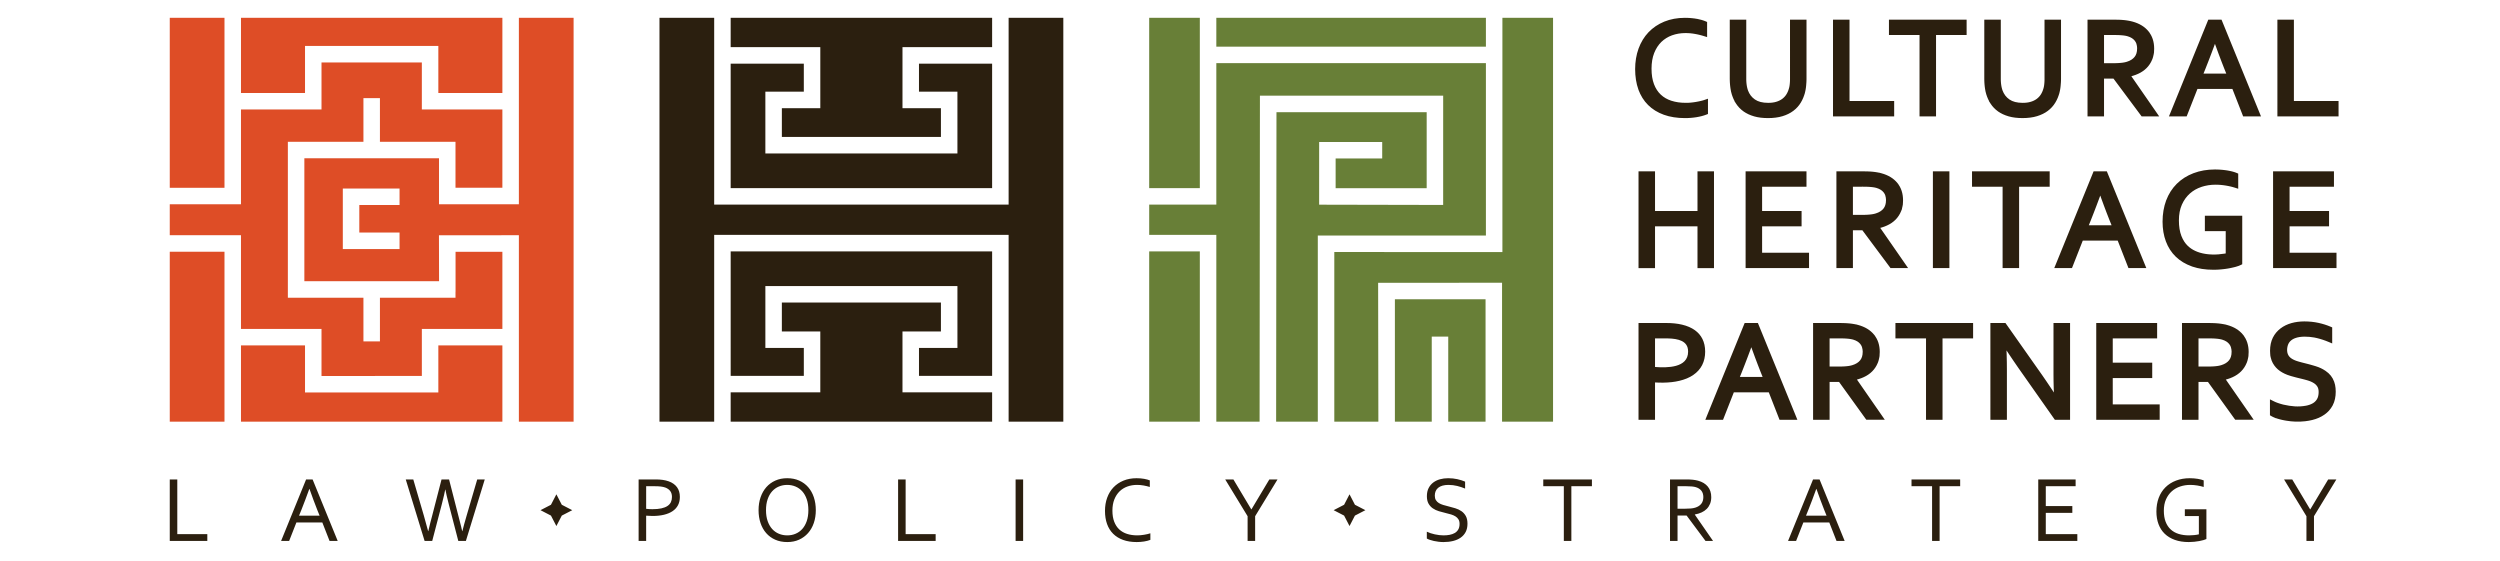
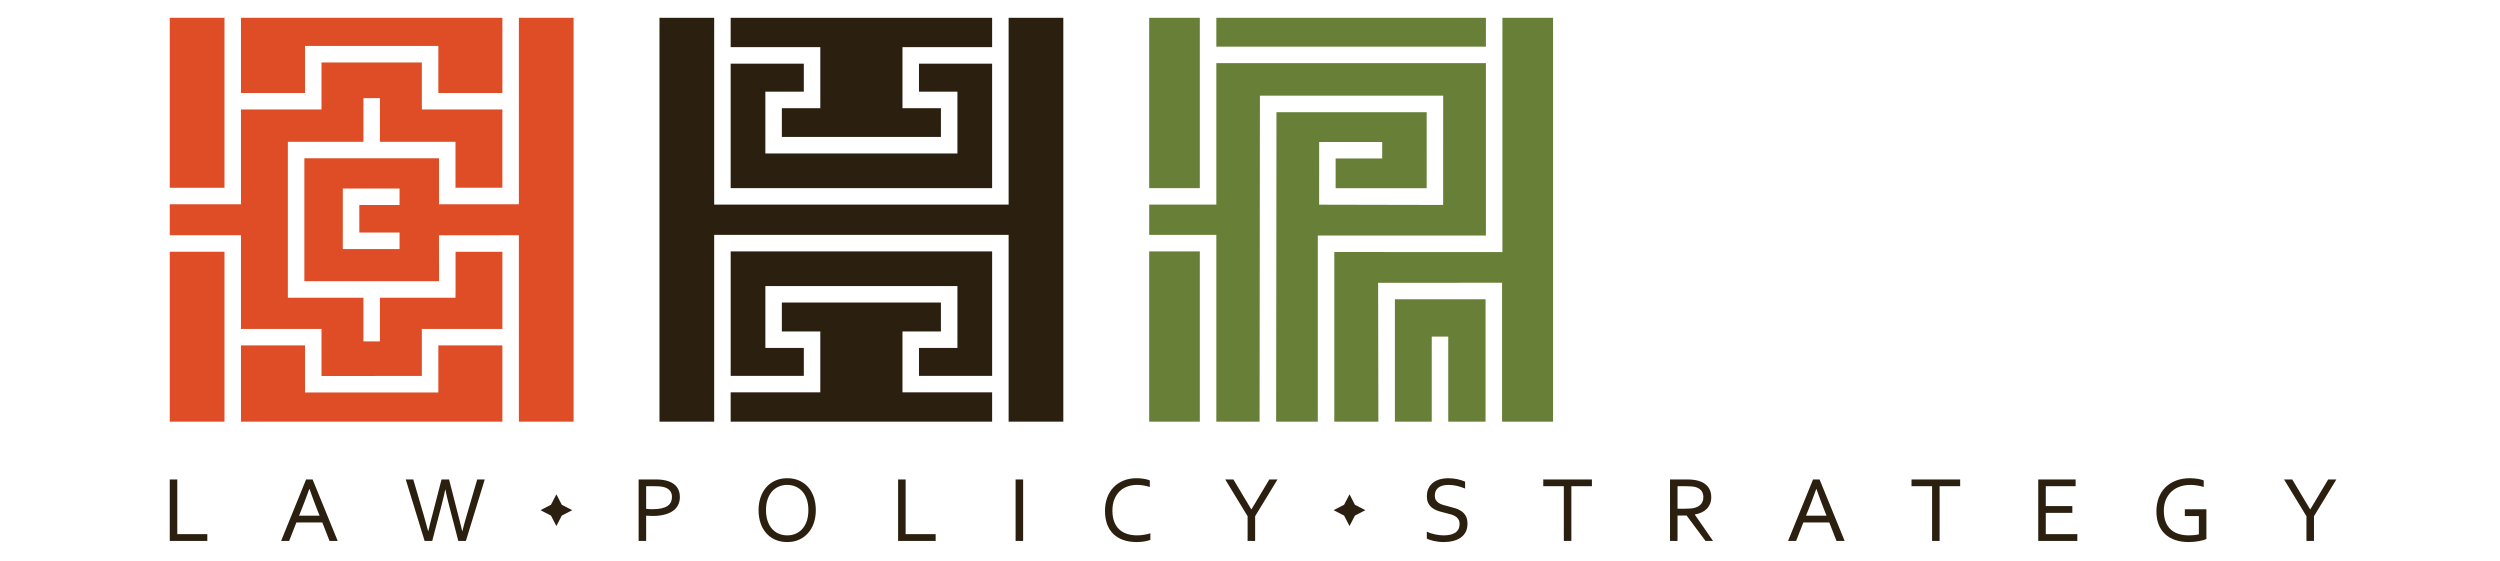
<svg xmlns="http://www.w3.org/2000/svg" version="1.1" id="Layer_1" x="0px" y="0px" width="535px" height="120px" viewBox="0 0 535 120" enable-background="new 0 0 535 120" xml:space="preserve">
  <g>
-     <path fill-rule="evenodd" clip-rule="evenodd" fill="#DE4D26" d="M36.329,90.237H48.04v-36.37H36.329V90.237L36.329,90.237z    M122.75,90.237h-11.711V60.113v-9.776c-5.689,0-11.37,0.014-17.069,0.014h-0.034c0,3.279,0.023,6.536,0.023,9.832H65.132V33.869   h28.815v9.842h0.023c5.692,0,11.379,0.003,17.069,0.003V25.124V3.815h11.711C122.75,32.622,122.75,61.429,122.75,90.237   L122.75,90.237z M107.51,53.881v16.504H90.496h-0.221v0.221v2.062v1.026v6.763H68.803v-6.763v-1.026v-2.062v-0.221h-0.221H51.569   V53.646v-0.434v-2.654v-0.221h-0.221h-15.02v-6.623h15.02h0.221v-0.221v-2.654v-0.434V23.432h17.013h0.221v-0.221v-2.062v-1.026   v-6.763h21.472v6.763v1.026v2.062v0.221h0.221h17.013v16.749H97.477v-9.621v-0.22h-0.22h-1.071h-2.017H81.305v-9.345h-3.531v9.345   H64.911h-3.089h-0.221v0.22v3.089v26.754v3.075v0.014v0.221h0.221h15.952v9.345h3.531v-9.345h16.172v-1.288h0.012v-8.543H107.51   L107.51,53.881z M85.505,53.298v-3.54h-8.613v-5.886h8.468h0.144v-3.531h-0.144h-8.689h-3.088h-0.221v0.221v3.088v6.328v0.01v1.993   v1.085v0.01v0.22h0.221H85.505L85.505,53.298z M51.569,90.237h55.94V73.914H93.805v6.763v3.089v0.22h-0.22h-3.088H68.583h-3.089   h-0.22v-0.22v-3.089v-6.763H51.569V90.237L51.569,90.237z M107.51,3.815h-55.94v16.087h13.704v-6.763V10.05V9.829h0.22h3.089   h21.914h3.088h0.22v0.221v3.089v6.763h13.705V3.815L107.51,3.815z M48.04,3.815H36.329v36.369H48.04V3.815z" />
+     <path fill-rule="evenodd" clip-rule="evenodd" fill="#DE4D26" d="M36.329,90.237H48.04v-36.37H36.329V90.237L36.329,90.237z    M122.75,90.237h-11.711V60.113v-9.776c-5.689,0-11.37,0.014-17.069,0.014h-0.034c0,3.279,0.023,6.536,0.023,9.832H65.132V33.869   h28.815v9.842h0.023c5.692,0,11.379,0.003,17.069,0.003V25.124V3.815h11.711C122.75,32.622,122.75,61.429,122.75,90.237   L122.75,90.237z M107.51,53.881v16.504H90.496h-0.221v0.221v2.062v1.026v6.763H68.803v-6.763v-1.026v-2.062v-0.221h-0.221H51.569   V53.646v-0.434v-2.654v-0.221h-0.221h-15.02v-6.623h15.02h0.221v-0.221v-2.654v-0.434V23.432h17.013h0.221v-0.221v-2.062v-1.026   v-6.763h21.472v6.763v1.026v2.062v0.221h0.221h17.013v16.749H97.477v-9.621v-0.22h-0.22h-2.017H81.305v-9.345h-3.531v9.345   H64.911h-3.089h-0.221v0.22v3.089v26.754v3.075v0.014v0.221h0.221h15.952v9.345h3.531v-9.345h16.172v-1.288h0.012v-8.543H107.51   L107.51,53.881z M85.505,53.298v-3.54h-8.613v-5.886h8.468h0.144v-3.531h-0.144h-8.689h-3.088h-0.221v0.221v3.088v6.328v0.01v1.993   v1.085v0.01v0.22h0.221H85.505L85.505,53.298z M51.569,90.237h55.94V73.914H93.805v6.763v3.089v0.22h-0.22h-3.088H68.583h-3.089   h-0.22v-0.22v-3.089v-6.763H51.569V90.237L51.569,90.237z M107.51,3.815h-55.94v16.087h13.704v-6.763V10.05V9.829h0.22h3.089   h21.914h3.088h0.22v0.221v3.089v6.763h13.705V3.815L107.51,3.815z M48.04,3.815H36.329v36.369H48.04V3.815z" />
    <path fill-rule="evenodd" clip-rule="evenodd" fill="#687F37" d="M245.926,3.815h10.837v36.44h-10.837V3.815L245.926,3.815z    M260.293,3.815h57.691v6.166h-57.691V3.815L260.293,3.815z M321.514,3.815v50.133l-35.974-0.018v36.31h9.43l-0.051-29.724   l23.211-0.004h3.088h0.221v0.221v3.088v26.418h10.912V3.815H321.514L321.514,3.815z M317.909,90.239h-7.985V72.035h-3.53v18.203   h-7.886V64.042h19.401V90.239L317.909,90.239z M282.01,90.239c0-13.28,0-26.56,0-39.839h35.975V13.696v-0.184h-57.691v0.867v29.406   h-14.366v6.481h14.366v39.972h9.259c0-23.224,0.072-46.232,0.072-69.541v-0.221h0.22h0.01h35.677h3.088h0.221v0.221l-0.004,23.163   l-26.541-0.058l0.006-13.414h13.491v3.53h-9.966v6.353h19.483V24.006h-32.146l-0.072,66.232H282.01L282.01,90.239z M256.763,53.796   v36.443h-10.837V53.796H256.763z" />
    <g>
-       <path fill-rule="evenodd" clip-rule="evenodd" fill="#2B1F0F" d="M353.608,89.831h-2.592h-0.373v-0.373V69.497v-0.373h0.373h5.619    c2.326,0,4.546,0.427,6.101,1.56c1.332,0.971,2.169,2.441,2.169,4.572c0,1.053-0.209,2.015-0.644,2.867l0.001,0    c-0.421,0.826-1.055,1.542-1.913,2.126l-0.096,0.066h-0.002c-0.174,0.114-0.357,0.223-0.545,0.324h-0.001    c-0.221,0.119-0.455,0.23-0.699,0.333l-0.003,0.001v0l-0.054,0.022l-0.017,0.008h-0.001c-0.983,0.402-2.063,0.644-3.162,0.77    c-1.207,0.139-2.439,0.141-3.594,0.069v7.617v0.373h-0.373H353.608L353.608,89.831z M490.463,76.773    c0.105,0.063,0.202,0.118,0.288,0.164l0-0.001c0.099,0.051,0.198,0.099,0.293,0.14c0.099,0.043,0.207,0.086,0.321,0.128    c0.104,0.038,0.216,0.075,0.332,0.109l0.115,0.034l0.273,0.079l0.392,0.108l0.415,0.109v-0.001l0.407,0.103l0.232,0.059    l0.331,0.083l0.006,0.001l0.568,0.152l0.004,0.001L495,78.201l0.006,0.002l0.556,0.165l0.001,0.002    c0.197,0.06,0.389,0.126,0.573,0.197v0c0.195,0.075,0.377,0.153,0.543,0.232c0.178,0.084,0.349,0.174,0.512,0.268    c0.16,0.092,0.324,0.195,0.484,0.305v-0.001c0.909,0.623,1.48,1.347,1.839,2.324v0.002c0.075,0.206,0.138,0.424,0.187,0.653h0.001    c0.048,0.22,0.084,0.458,0.108,0.711c0.024,0.254,0.037,0.511,0.037,0.769c0,0.544-0.053,1.058-0.157,1.536    c-0.053,0.243-0.12,0.477-0.199,0.702v0.001c-0.081,0.225-0.176,0.443-0.283,0.65l-0.105,0.201h-0.008    c-0.076,0.132-0.156,0.26-0.241,0.384c-0.129,0.189-0.267,0.367-0.412,0.53l-0.112,0.127h-0.006    c-0.117,0.124-0.237,0.242-0.36,0.352c-0.162,0.145-0.342,0.286-0.536,0.421c-0.186,0.13-0.381,0.252-0.583,0.364    c-0.203,0.113-0.413,0.218-0.625,0.311c-0.213,0.093-0.438,0.18-0.674,0.259c-0.234,0.079-0.473,0.148-0.715,0.207    c-0.487,0.12-0.997,0.212-1.529,0.271c-1.42,0.161-2.703,0.103-4.081-0.125c-0.142-0.023-0.271-0.047-0.389-0.07l-0.004-0.001    l-0.372-0.076h-0.005c-0.123-0.026-0.247-0.056-0.369-0.085h-0.001c-0.112-0.028-0.23-0.06-0.353-0.094    c-0.116-0.032-0.227-0.066-0.333-0.099c-0.115-0.036-0.22-0.071-0.318-0.104l-0.037-0.013v0.025l-0.523-0.23    c-0.081-0.036-0.166-0.076-0.249-0.119h-0.001c-0.081-0.041-0.156-0.084-0.222-0.123l0,0l-0.093-0.056l-0.182-0.108v-0.211v-0.11    v-2.173v-0.313v-0.6l0.537,0.267l0.281,0.14l0.002,0.002c0.073,0.036,0.157,0.077,0.251,0.118c0.089,0.04,0.178,0.078,0.264,0.112    v0.001c0.085,0.034,0.179,0.069,0.279,0.106l0-0.001c0.113,0.04,0.218,0.076,0.312,0.107l0.017,0.006l0.306,0.097v0l0.319,0.091    l0.124,0.034l0.206,0.053c1.643,0.369,3.15,0.536,4.831,0.223c0-0.007,0.369-0.084,0.406-0.094l0.001-0.001    c0.134-0.036,0.263-0.077,0.384-0.12l0.025-0.009c0.113-0.041,0.219-0.085,0.318-0.131c0.112-0.051,0.218-0.107,0.316-0.164    l0.032-0.018l0.004-0.002l0.003-0.002c0.077-0.047,0.155-0.101,0.231-0.161h0.002c0.087-0.067,0.167-0.138,0.242-0.213    c0.073-0.074,0.144-0.155,0.211-0.242c0.059-0.077,0.114-0.157,0.163-0.239l0.021-0.037c0.054-0.093,0.102-0.195,0.143-0.3h0    c0.04-0.105,0.075-0.22,0.102-0.34v-0.002c0.029-0.125,0.051-0.259,0.065-0.398V84.34c0.014-0.137,0.021-0.288,0.021-0.454    c0-0.129-0.006-0.248-0.018-0.354c-0.012-0.11-0.031-0.215-0.055-0.312c-0.023-0.091-0.051-0.179-0.084-0.258    c-0.033-0.08-0.072-0.156-0.115-0.224l-0.001-0.002h0l-0.007-0.012l-0.014-0.021v-0.001c-0.042-0.065-0.086-0.127-0.133-0.185    c-0.057-0.071-0.116-0.138-0.177-0.197l-0.003-0.001l0,0l0.001-0.001c-0.062-0.061-0.132-0.122-0.207-0.181l0.001,0    c-0.069-0.054-0.148-0.108-0.234-0.162c-0.092-0.057-0.185-0.111-0.277-0.159c-0.095-0.05-0.194-0.098-0.295-0.142l-0.043-0.019    l-0.005-0.002l-0.006-0.003l-0.007-0.003c-0.082-0.035-0.171-0.07-0.263-0.103c-0.116-0.043-0.233-0.082-0.347-0.118v0    l-0.388-0.112l-0.392-0.107l-0.411-0.105l-0.419-0.101h-0.001l-0.568-0.138h-0.003l-0.57-0.148    c-0.194-0.052-0.383-0.104-0.562-0.155l-0.076-0.022v0.005l-0.479-0.145c-0.194-0.058-0.384-0.123-0.566-0.193v0    c-0.183-0.069-0.364-0.147-0.543-0.231h-0.002c-0.17-0.08-0.339-0.169-0.506-0.263c-0.17-0.096-0.331-0.198-0.484-0.302    c-0.158-0.107-0.311-0.226-0.458-0.354c-0.149-0.129-0.288-0.264-0.414-0.403c-0.127-0.14-0.25-0.291-0.364-0.451h0.001    c-0.112-0.156-0.218-0.322-0.313-0.492l0,0c-0.1-0.179-0.189-0.37-0.263-0.573l0.001,0c-0.074-0.199-0.136-0.411-0.185-0.635    l-0.1-0.453h0.02c-0.011-0.077-0.02-0.155-0.028-0.234c-0.024-0.244-0.037-0.491-0.037-0.739c0-0.259,0.013-0.519,0.038-0.778    c0.025-0.255,0.063-0.501,0.112-0.732h0c0.05-0.236,0.113-0.465,0.189-0.683c0.594-1.706,1.949-2.913,3.616-3.537h0.002    c0.207-0.077,0.418-0.147,0.631-0.206c0.208-0.057,0.427-0.11,0.655-0.156v-0.001c0.211-0.042,0.438-0.079,0.679-0.11    c0.235-0.03,0.469-0.053,0.697-0.067c0.242-0.015,0.48-0.023,0.712-0.023c0.255,0,0.52,0.008,0.796,0.021    c0.261,0.012,0.52,0.033,0.773,0.059c0.249,0.025,0.499,0.059,0.744,0.097c0.242,0.039,0.486,0.085,0.727,0.139    c0.254,0.056,0.484,0.112,0.686,0.166c0.23,0.062,0.451,0.126,0.661,0.192c0.203,0.064,0.411,0.136,0.621,0.213h0.001    c0.194,0.072,0.398,0.153,0.613,0.244l0.119,0.051l0.227,0.097v0.245v0.127v2.213v0.292v0.56l-0.517-0.218l-0.268-0.113    l-0.001,0.001c-0.217-0.091-0.419-0.172-0.599-0.24h-0.002c-0.21-0.079-0.41-0.15-0.596-0.212    c-0.196-0.065-0.403-0.129-0.616-0.191c-0.193-0.056-0.4-0.112-0.616-0.165c-0.211-0.052-0.42-0.098-0.624-0.135    c-1.254-0.222-2.939-0.316-4.134,0.152h-0.001c-0.105,0.041-0.209,0.087-0.307,0.137c-0.096,0.049-0.187,0.1-0.269,0.154    c-0.049,0.032-0.096,0.065-0.14,0.098v0.001l-0.095,0.078c-0.078,0.064-0.148,0.127-0.208,0.189l0,0    c-0.052,0.054-0.1,0.11-0.145,0.167l-0.025,0.034c-0.052,0.07-0.101,0.145-0.144,0.222l-0.001,0.001    c-0.044,0.077-0.084,0.159-0.117,0.24h0c-0.035,0.085-0.067,0.177-0.095,0.274v0.002c-0.028,0.094-0.051,0.19-0.069,0.286h-0.001    c-0.102,0.555-0.083,1.066,0.088,1.503C489.742,76.157,490.027,76.501,490.463,76.773L490.463,76.773z M488.673,86.59l0.005,0.001    L488.673,86.59L488.673,86.59z M488.672,86.59L488.672,86.59L488.672,86.59L488.672,86.59z M470.478,81.738v7.527v0.194v0.373    h-0.373h-0.194h-2.398h-0.194h-0.373v-0.373v-0.194V69.691v-0.194v-0.373h0.373h0.194h5.081c0.156,0,0.369,0.003,0.623,0.007    h0.002c0.209,0.004,0.406,0.011,0.59,0.018h0.001c0.202,0.008,0.383,0.019,0.539,0.03c0.166,0.012,0.331,0.027,0.493,0.044    c0.159,0.017,0.314,0.037,0.457,0.058c0.138,0.02,0.287,0.044,0.447,0.073h0.001c0.12,0.022,0.239,0.046,0.356,0.071v-0.014    l0.469,0.126c0.363,0.098,0.709,0.216,1.035,0.351c0.33,0.137,0.638,0.293,0.92,0.463v0.001c0.289,0.175,0.557,0.369,0.801,0.581    c0.247,0.214,0.472,0.446,0.672,0.694l0.209,0.261l-0.007,0.007c0.121,0.17,0.229,0.345,0.328,0.527l0,0    c0.154,0.283,0.28,0.579,0.38,0.886c0.1,0.308,0.175,0.633,0.225,0.969c0.05,0.337,0.075,0.686,0.075,1.046    c0,0.269-0.014,0.531-0.042,0.786h0.015l-0.07,0.392l-0.003,0.019l-0.003,0.013l-0.002,0.013l0,0.002    c-0.037,0.204-0.08,0.395-0.13,0.57h-0.002c-0.03,0.104-0.063,0.207-0.098,0.307l0.005,0.005l-0.093,0.228    c-0.071,0.175-0.149,0.344-0.233,0.503l-0.001,0.001c-0.082,0.157-0.175,0.315-0.278,0.472l0.001,0    c-0.096,0.148-0.204,0.295-0.32,0.437c-0.112,0.139-0.234,0.273-0.361,0.401v0.002c-0.125,0.125-0.26,0.246-0.399,0.362    c-0.137,0.113-0.285,0.224-0.44,0.329c-0.152,0.104-0.311,0.202-0.474,0.293h-0.001c-0.169,0.094-0.337,0.18-0.503,0.255v0    c-0.169,0.078-0.346,0.152-0.527,0.22c-0.188,0.071-0.375,0.135-0.553,0.189l0-0.002c-0.131,0.04-0.254,0.075-0.369,0.105    l5.349,7.714l0.211,0.304l0.405,0.584h-0.711h-0.37h-2.585h-0.097h-0.187l-0.112-0.15l-0.059-0.078v-0.002l-5.666-7.863H470.478    L470.478,81.738z M470.478,72.416v6.03h1.791c0.387,0,0.72-0.006,0.994-0.017c0.134-0.005,0.276-0.013,0.422-0.022l0.31-0.023    l0.003-0.002l0.096-0.009c0.132-0.011,0.248-0.024,0.345-0.037c0.111-0.015,0.219-0.032,0.323-0.052l0.013-0.003l0.002,0    l0.024-0.004h0.001c0.091-0.018,0.181-0.037,0.268-0.059h0.001c0.088-0.021,0.19-0.05,0.297-0.082v0.001    c0.183-0.057,0.356-0.121,0.516-0.193l0,0c0.162-0.073,0.312-0.153,0.447-0.238l0-0.001c0.137-0.087,0.262-0.18,0.373-0.277    l-0.001,0c0.115-0.101,0.219-0.209,0.309-0.32c0.089-0.109,0.167-0.229,0.233-0.354c0.067-0.128,0.124-0.267,0.171-0.416    c0.047-0.154,0.084-0.318,0.107-0.49v-0.001c0.023-0.172,0.036-0.36,0.036-0.561v-0.094v-0.009    c-0.005-0.14-0.019-0.277-0.039-0.41c-0.023-0.157-0.058-0.309-0.103-0.452l-0.032-0.101c-0.036-0.097-0.077-0.19-0.124-0.278    c-0.062-0.116-0.135-0.226-0.218-0.327c-0.085-0.102-0.18-0.2-0.282-0.29c-0.088-0.077-0.183-0.15-0.284-0.217l-0.05-0.032    c-0.121-0.076-0.254-0.148-0.395-0.211c-0.137-0.061-0.291-0.118-0.458-0.169l-0.081-0.024l-0.006-0.002l-0.003-0.001    l-0.166-0.043v0.001c-0.097-0.023-0.19-0.043-0.269-0.057c-0.089-0.016-0.19-0.032-0.3-0.047    c-0.096-0.013-0.192-0.025-0.286-0.034v0h-0.003h-0.009l-0.028-0.003c-0.11-0.011-0.234-0.022-0.369-0.031h-0.002    c-0.146-0.01-0.288-0.018-0.421-0.023h-0.001c-0.154-0.006-0.316-0.011-0.479-0.013l-0.529-0.003H470.478L470.478,72.416z     M354.176,45.147h9.087v-7.915v-0.195v-0.373h0.373h0.194h2.398h0.194h0.373v0.373v0.195v19.574v0.194v0.373h-0.373h-0.194h-2.398    h-0.194h-0.373v-0.373v-0.194v-8.366h-9.087v8.366v0.194v0.373h-0.373h-0.194h-2.398h-0.194h-0.373v-0.373v-0.194V37.231v-0.195    v-0.373h0.373h0.194h2.398h0.194h0.373v0.373v0.195V45.147L354.176,45.147z M377.091,54.08h9.475h0.194h0.373v0.373v0.194v2.158    v0.194v0.373h-0.373h-0.194h-12.44h-0.194h-0.373v-0.373v-0.194V37.231v-0.195v-0.373h0.373h0.194h11.895h0.194h0.373v0.373v0.195    v2.158v0.194v0.373h-0.373h-0.194h-8.93v5.191h7.881h0.194h0.373v0.373v0.195v2.158v0.195v0.373h-0.373h-0.194h-7.881V54.08    L377.091,54.08z M396.524,49.279v7.526v0.194v0.373h-0.373h-0.194h-2.398h-0.194h-0.373v-0.373v-0.194V37.231v-0.195v-0.373h0.373    h0.194h5.081c0.409,0,0.814,0.009,1.214,0.025c0.201,0.008,0.38,0.018,0.535,0.029c0.168,0.012,0.335,0.027,0.499,0.045    c0.159,0.017,0.314,0.037,0.456,0.058v0c0.141,0.02,0.292,0.045,0.447,0.073c0.123,0.022,0.244,0.046,0.358,0.071v-0.013    l0.469,0.126c0.363,0.098,0.709,0.215,1.036,0.351c0.324,0.136,0.632,0.291,0.919,0.465l0.001-0.001    c0.285,0.172,0.553,0.367,0.801,0.582c0.247,0.214,0.472,0.446,0.671,0.694l0.209,0.261l-0.007,0.006    c0.119,0.168,0.228,0.343,0.327,0.525l0.001,0.002c0.152,0.28,0.279,0.577,0.379,0.887v0.001c0.1,0.309,0.176,0.633,0.225,0.969    c0.049,0.337,0.075,0.687,0.075,1.046c0,0.211-0.009,0.42-0.026,0.624l-0.015,0.162h0.015l-0.077,0.437    c-0.035,0.196-0.079,0.387-0.131,0.57l-0.008,0.03h0.03l-0.209,0.513c-0.067,0.166-0.146,0.335-0.233,0.502    c-0.089,0.17-0.182,0.329-0.278,0.475h-0.001c-0.102,0.154-0.209,0.302-0.32,0.438c-0.116,0.144-0.237,0.278-0.36,0.401    c-0.121,0.121-0.255,0.243-0.4,0.362l0.001,0.001c-0.137,0.113-0.285,0.224-0.439,0.33c-0.152,0.103-0.31,0.201-0.472,0.291    c-0.165,0.092-0.335,0.178-0.507,0.256l0,0c-0.172,0.079-0.35,0.153-0.529,0.221c-0.174,0.066-0.359,0.128-0.551,0.186    c-0.131,0.04-0.254,0.075-0.369,0.105l5.349,7.714l0.21,0.304l0.404,0.584h-0.71h-0.369h-2.398h-0.096h-0.187l-0.112-0.15    l-0.059-0.079v-0.002l-5.854-7.863H396.524L396.524,49.279z M396.524,39.956v6.03h1.791l0.521-0.003l0.472-0.014h0.004    c0.134-0.005,0.275-0.013,0.42-0.023c0.14-0.009,0.262-0.019,0.369-0.029l0.009-0.002l0.029-0.003    c0.13-0.012,0.247-0.024,0.343-0.038h0.001c0.108-0.014,0.217-0.032,0.324-0.052l0.039-0.007h0.003    c0.086-0.017,0.176-0.037,0.264-0.058c0.107-0.026,0.207-0.053,0.297-0.081v0c0.181-0.055,0.355-0.121,0.519-0.195h0.001    c0.156-0.07,0.305-0.15,0.444-0.238c0.133-0.085,0.258-0.178,0.371-0.277c0.116-0.102,0.219-0.209,0.31-0.32    c0.089-0.109,0.168-0.228,0.233-0.354c0.067-0.128,0.124-0.267,0.171-0.416c0.047-0.154,0.084-0.318,0.107-0.49v-0.001    c0.023-0.172,0.036-0.36,0.036-0.561v-0.078V42.74c-0.005-0.145-0.018-0.288-0.039-0.428c-0.023-0.157-0.058-0.309-0.103-0.452    l-0.032-0.1c-0.036-0.098-0.078-0.191-0.125-0.279c-0.062-0.115-0.135-0.225-0.218-0.327c-0.084-0.102-0.179-0.2-0.281-0.29    c-0.093-0.081-0.194-0.157-0.3-0.227l-0.035-0.022c-0.122-0.077-0.255-0.149-0.396-0.211c-0.14-0.062-0.292-0.119-0.455-0.168    l-0.064-0.019h-0.001l-0.009-0.003c-0.059-0.016-0.12-0.033-0.183-0.047l-0.001-0.001c-0.089-0.021-0.18-0.041-0.269-0.057    c-0.092-0.016-0.193-0.033-0.3-0.047h-0.002c-0.095-0.012-0.192-0.025-0.285-0.033h-0.002h-0.009l-0.029-0.003    c-0.109-0.011-0.234-0.022-0.374-0.032c-0.144-0.01-0.283-0.018-0.418-0.023c-0.155-0.006-0.316-0.011-0.48-0.013l-0.528-0.003    H396.524L396.524,39.956z M413.64,56.805V37.231v-0.195v-0.373h0.373h0.194h2.398h0.194h0.373v0.373v0.195v19.574v0.194v0.373    h-0.373h-0.194h-2.398h-0.194h-0.373v-0.373V56.805L413.64,56.805z M431.522,57.372h-2.398h-0.194h-0.373v-0.373v-0.194V39.956    h-5.978h-0.194h-0.373v-0.373v-0.194v-2.158v-0.195v-0.373h0.373h0.194h15.487h0.194h0.373v0.373v0.195v2.158v0.194v0.373h-0.373    h-0.194h-5.978v16.849v0.194v0.373h-0.373H431.522L431.522,57.372z M439.93,56.592l7.958-19.574h0.001l0.048-0.12l0.094-0.234    h0.251h0.131h2.069h0.13h0.248l0.095,0.231l0.05,0.121l0.001,0.001l7.988,19.574l0.109,0.267l0.209,0.513h-0.554h-0.288h-2.593    h-0.132h-0.254l-0.093-0.238l-0.048-0.123l-2.157-5.514h-7.482l-2.166,5.514v0.001l-0.049,0.123l-0.094,0.236h-0.253h-0.132    h-2.563h-0.289h-0.554l0.209-0.513L439.93,56.592L439.93,56.592z M449.456,41.846l-0.208,0.565    c-0.18,0.487-0.37,0.995-0.566,1.515c-0.196,0.52-0.403,1.058-0.613,1.601c-0.189,0.488-0.388,0.995-0.597,1.52v0.006    l-0.028,0.069l-0.439,1.084h4.87l-0.441-1.092l-0.001-0.002h-0.001c-0.2-0.507-0.404-1.028-0.609-1.563    c-0.153-0.399-0.329-0.865-0.523-1.386h-0.001l-0.09-0.243c-0.175-0.47-0.356-0.966-0.543-1.483L449.456,41.846L449.456,41.846z     M476.307,49.458h-4.093h-0.373v-0.373v-2.546v-0.373h0.373h0.194h6.864h0.194h0.373v0.373v0.194V56.2v0.118v0.227l-0.204,0.104    l-0.106,0.054c-0.126,0.065-0.273,0.128-0.437,0.188c-0.157,0.058-0.345,0.119-0.561,0.182l-0.011,0.003v0.001l-0.322,0.085    l-0.007,0.001l-0.321,0.077l-0.007,0.001l-0.358,0.08l-0.006,0.001l-0.368,0.076l-0.012,0.003v0l-0.023,0.004l-0.01,0.002h-0.001    l-0.369,0.065h-0.004c-0.144,0.023-0.288,0.046-0.426,0.065h-0.004l-0.404,0.052l-0.003,0.001    c-0.108,0.013-0.255,0.028-0.428,0.045c-0.169,0.017-0.322,0.032-0.449,0.041c-0.135,0.01-0.284,0.02-0.446,0.028    c-0.142,0.008-0.294,0.013-0.449,0.017c-0.179,0.005-0.325,0.007-0.435,0.007c-0.86,0-1.68-0.061-2.456-0.181    c-0.688-0.107-1.338-0.263-1.946-0.465l-0.003,0.003l-0.222-0.08c-0.329-0.117-0.655-0.252-0.973-0.402h-0.001    c-0.316-0.148-0.616-0.309-0.897-0.478c-0.282-0.17-0.555-0.356-0.816-0.556c-0.261-0.199-0.509-0.413-0.742-0.638    c-0.231-0.223-0.451-0.461-0.657-0.712c-0.206-0.251-0.397-0.513-0.571-0.783c-0.176-0.273-0.338-0.557-0.483-0.849v-0.001    c-0.144-0.291-0.279-0.6-0.4-0.922c-0.12-0.321-0.225-0.647-0.313-0.978c-0.088-0.332-0.163-0.676-0.222-1.029    c-0.059-0.355-0.104-0.716-0.133-1.079c-0.029-0.368-0.045-0.744-0.045-1.124c0-0.411,0.016-0.818,0.048-1.217    c0.032-0.394,0.081-0.784,0.145-1.169c0.064-0.381,0.145-0.753,0.24-1.112c0.089-0.337,0.194-0.67,0.314-0.998v-0.004l0.025-0.066    c0.132-0.348,0.278-0.682,0.435-0.997l0,0c0.157-0.316,0.331-0.624,0.521-0.923l-0.001,0c0.188-0.295,0.393-0.581,0.614-0.856    c0.216-0.269,0.451-0.53,0.699-0.777c0.252-0.249,0.514-0.482,0.784-0.697c0.274-0.219,0.56-0.422,0.856-0.61    c0.295-0.187,0.607-0.363,0.935-0.526l0,0c0.321-0.16,0.657-0.306,1.005-0.439c0.339-0.129,0.697-0.245,1.068-0.347    c0.368-0.1,0.742-0.183,1.116-0.248c0.383-0.066,0.773-0.116,1.169-0.148c0.398-0.033,0.804-0.05,1.215-0.05l0.003,0.001    l0.318,0.004h0.008l0.334,0.009h0.007l0.332,0.016h0.008l0.321,0.022l0.008,0.001l0.321,0.029h0.006l0.288,0.032h0l0.003,0    l0.023,0.002v0.001l0.008,0.001l0.307,0.039h0.005l0.299,0.043l0.058,0.008l0.006,0.003l0.24,0.042l0.009,0.002l0.288,0.057    l0.007,0.001l0.261,0.057l0.009,0.002l0.249,0.061l0.012,0.002l0.016,0.004l0.249,0.07l0.009,0.003l0.216,0.067l0.004,0.001    c0.069,0.023,0.143,0.048,0.22,0.077c0.082,0.03,0.152,0.058,0.206,0.081v0l0.118,0.05l0.227,0.097v0.245v0.127v2.093v0.265v0.51    l-0.485-0.154l-0.253-0.08c-0.167-0.053-0.319-0.098-0.452-0.134c-0.131-0.036-0.27-0.071-0.416-0.106h-0.003l-0.045-0.011    c-0.158-0.037-0.326-0.073-0.501-0.107c-0.181-0.036-0.356-0.068-0.52-0.095c-0.169-0.027-0.355-0.054-0.555-0.079    c-0.18-0.022-0.363-0.041-0.545-0.056c-0.198-0.016-0.381-0.028-0.545-0.035c-0.164-0.006-0.346-0.01-0.548-0.01    c-0.536,0-1.051,0.04-1.542,0.118c-0.246,0.039-0.493,0.089-0.74,0.148c-0.192,0.047-0.387,0.102-0.585,0.164l-0.139,0.046    c-0.233,0.077-0.462,0.166-0.684,0.263c-0.227,0.1-0.441,0.208-0.642,0.323c-0.205,0.117-0.405,0.246-0.594,0.382v0.002    c-0.191,0.137-0.377,0.286-0.554,0.443c-0.177,0.158-0.346,0.327-0.505,0.502c-0.163,0.181-0.314,0.369-0.451,0.559    c-0.141,0.196-0.275,0.405-0.4,0.624c-0.124,0.218-0.241,0.448-0.348,0.69c-0.105,0.236-0.198,0.485-0.278,0.743    c-0.08,0.259-0.147,0.53-0.2,0.809c-0.053,0.276-0.093,0.572-0.121,0.883h-0.001c-0.026,0.295-0.039,0.616-0.039,0.957    c0,1.287,0.177,2.394,0.53,3.308v0.001c0.082,0.216,0.18,0.433,0.29,0.647c0.109,0.214,0.223,0.411,0.341,0.59l0.001,0    c0.795,1.203,1.983,1.939,3.317,2.34c1.696,0.51,3.629,0.489,5.313,0.208l0.225-0.041V49.458L476.307,49.458z M489.97,54.08h9.475    h0.194h0.373v0.373v0.194v2.158v0.194v0.373h-0.373h-0.194h-12.44h-0.195h-0.373v-0.373v-0.194V37.231v-0.195v-0.373h0.373h0.195    H498.9h0.194h0.373v0.373v0.195v2.158v0.194v0.373h-0.373H498.9h-8.931v5.191h7.881h0.194h0.373v0.373v0.195v2.158v0.195v0.373    h-0.373h-0.194h-7.881V54.08L489.97,54.08z M360.693,7.077c-0.262,0-0.518,0.01-0.766,0.03c-0.251,0.02-0.496,0.051-0.733,0.091    h-0.002c-0.239,0.04-0.474,0.091-0.704,0.151c-0.232,0.06-0.46,0.131-0.681,0.211c-0.216,0.078-0.428,0.168-0.633,0.266    c-0.201,0.098-0.4,0.208-0.593,0.328c-0.195,0.121-0.38,0.25-0.551,0.384c-0.176,0.138-0.346,0.287-0.508,0.443l-0.002,0.001    c-0.159,0.156-0.311,0.324-0.455,0.501c-0.143,0.177-0.28,0.366-0.406,0.561c-0.128,0.198-0.248,0.407-0.358,0.622    c-0.112,0.218-0.215,0.446-0.308,0.682c-0.092,0.232-0.175,0.48-0.246,0.741h0c-0.069,0.254-0.129,0.523-0.177,0.805    c-0.047,0.277-0.083,0.57-0.108,0.873c-0.024,0.299-0.036,0.61-0.036,0.935c0,0.327,0.012,0.64,0.033,0.935v0.001    c0.022,0.304,0.056,0.593,0.099,0.862c0.043,0.268,0.099,0.532,0.165,0.785c0.066,0.253,0.143,0.495,0.229,0.724h0    c0.087,0.231,0.183,0.451,0.286,0.655c0.103,0.205,0.216,0.403,0.339,0.591c0.119,0.183,0.249,0.36,0.389,0.527v0.001    c0.135,0.163,0.283,0.32,0.441,0.469c0.16,0.149,0.328,0.289,0.499,0.416c0.176,0.13,0.357,0.249,0.541,0.355h0.001    c0.189,0.109,0.388,0.209,0.595,0.3c0.192,0.084,0.388,0.159,0.588,0.224h0.002l0.059,0.019c0.231,0.074,0.467,0.14,0.706,0.194    h0.001c0.238,0.055,0.488,0.101,0.743,0.137c0.255,0.037,0.52,0.065,0.792,0.082c0.266,0.018,0.545,0.027,0.837,0.027v0.001    l0.243-0.003L361.248,22v0l0.251-0.015v0l0.263-0.022v0l0.268-0.026v-0.001l0.264-0.031v0.001l0.26-0.036v0l0.275-0.042    l0.266-0.046v0l0.263-0.049v0l0.266-0.053v-0.001l0.246-0.054l0.248-0.059v0.001l0.233-0.061l0.197-0.057v-0.001l0.206-0.067v0    l0.257-0.089l0.494-0.169v0.522v0.272v2.088v0.132v0.254l-0.238,0.093l-0.123,0.048c-0.146,0.057-0.308,0.114-0.481,0.169    c-0.167,0.053-0.34,0.103-0.518,0.149c-0.173,0.044-0.355,0.087-0.543,0.125v0c-0.187,0.039-0.381,0.075-0.577,0.107l-0.037,0.006    h-0.006c-0.203,0.031-0.392,0.058-0.565,0.078c-0.201,0.023-0.401,0.044-0.599,0.059c-0.188,0.014-0.393,0.026-0.611,0.034h-0.002    c-0.225,0.008-0.432,0.013-0.615,0.013c-0.414,0-0.825-0.015-1.227-0.045h-0.002c-0.39-0.029-0.781-0.074-1.169-0.135    c-0.387-0.06-0.755-0.134-1.1-0.221c-0.347-0.087-0.692-0.193-1.03-0.315h-0.002c-0.328-0.118-0.646-0.252-0.953-0.398l0,0.001    c-0.302-0.144-0.598-0.306-0.885-0.483c-0.286-0.176-0.556-0.365-0.807-0.563c-0.253-0.198-0.496-0.415-0.729-0.646    c-0.231-0.23-0.447-0.471-0.647-0.721c-0.201-0.253-0.389-0.518-0.56-0.793c-0.167-0.269-0.326-0.559-0.473-0.865    c-0.107-0.223-0.207-0.453-0.299-0.691h-0.005l-0.088-0.247c-0.118-0.33-0.22-0.665-0.305-1.001    c-0.084-0.335-0.157-0.691-0.216-1.065c-0.059-0.37-0.102-0.745-0.13-1.119c-0.029-0.385-0.044-0.776-0.044-1.172    c0-0.392,0.016-0.781,0.046-1.164c0.03-0.374,0.076-0.749,0.137-1.119c0.061-0.367,0.137-0.728,0.227-1.077    c0.091-0.352,0.199-0.698,0.32-1.034c0.124-0.342,0.26-0.667,0.407-0.974c0.146-0.307,0.312-0.612,0.492-0.909V8.513    c0.176-0.29,0.368-0.57,0.573-0.838c0.205-0.268,0.425-0.526,0.658-0.771c0.233-0.243,0.48-0.475,0.739-0.694    c0.261-0.22,0.532-0.425,0.81-0.612c0.278-0.187,0.572-0.365,0.88-0.528l0.001,0c0.298-0.158,0.613-0.306,0.942-0.441v0    c0.331-0.136,0.673-0.257,1.022-0.358c0.346-0.1,0.707-0.186,1.078-0.253c0.377-0.068,0.755-0.12,1.13-0.153    c0.385-0.033,0.78-0.051,1.181-0.051c0.187,0,0.406,0.006,0.65,0.015h0.004l0.3,0.015h0.008l0.3,0.022l0.01,0.001l0.292,0.029    h0.006l0.287,0.033l0.33,0.038v0.008l0.238,0.036h0.005l0.024,0.004l0.016,0.003l0.095,0.018V4.024l0.456,0.105l0.251,0.058    l0.009,0.002l0.25,0.064l0.017,0.004l0.005,0.001l0.015,0.004l0.003,0.001l0.21,0.062l0.009,0.003l0.209,0.068l0.009,0.003    l0.199,0.071l0.008,0.003c0.066,0.025,0.133,0.052,0.199,0.08l0.119,0.051l0.227,0.097v0.245v0.128v2.093v0.263v0.506l-0.482-0.15    l-0.251-0.078c-0.159-0.049-0.314-0.095-0.459-0.135c-0.149-0.041-0.302-0.081-0.456-0.118h-0.001    c-0.156-0.037-0.315-0.074-0.472-0.106c-0.141-0.029-0.304-0.061-0.486-0.093c-0.182-0.032-0.353-0.06-0.51-0.081    c-0.175-0.024-0.343-0.043-0.5-0.057c-0.161-0.014-0.329-0.026-0.503-0.033h-0.001C361.053,7.08,360.882,7.077,360.693,7.077    L360.693,7.077z M378.383,22.009c0.174,0,0.335-0.005,0.482-0.014h0.001c0.156-0.009,0.306-0.024,0.445-0.042h0.003    c0.136-0.017,0.272-0.041,0.408-0.069v-0.001c0.134-0.028,0.266-0.063,0.392-0.099v-0.001c0.13-0.039,0.25-0.079,0.357-0.12    c0.109-0.042,0.219-0.091,0.327-0.143l0-0.001c0.109-0.053,0.21-0.108,0.302-0.163l0,0c0.106-0.064,0.2-0.126,0.281-0.184l0,0    c0.082-0.062,0.168-0.131,0.253-0.207c0.084-0.074,0.161-0.15,0.233-0.226c0.076-0.081,0.147-0.163,0.211-0.244v-0.001    c0.067-0.085,0.129-0.173,0.185-0.259l-0.001,0c0.063-0.098,0.12-0.196,0.17-0.289h0c0.051-0.095,0.101-0.199,0.15-0.308h0    c0.047-0.106,0.092-0.216,0.131-0.327l-0.001,0c0.043-0.12,0.079-0.232,0.107-0.334l0.001-0.006l0.003-0.013    c0.022-0.07,0.042-0.143,0.059-0.214h0.001c0.018-0.079,0.036-0.157,0.05-0.23v-0.001c0.015-0.077,0.029-0.161,0.041-0.25    c0.012-0.091,0.024-0.181,0.032-0.266l0.025-0.278h0l0.018-0.281h0l0.01-0.268l0.003-0.262h-0.001V4.771V4.577V4.204h0.373h0.194    h2.398h0.194h0.373v0.373v0.194v12.08c0,0.087-0.002,0.204-0.007,0.358c-0.003,0.129-0.008,0.257-0.014,0.372    c-0.012,0.242-0.033,0.495-0.058,0.755h0.001c-0.009,0.112-0.025,0.245-0.044,0.387c-0.017,0.136-0.036,0.259-0.054,0.367    c-0.021,0.126-0.045,0.251-0.071,0.37h0c-0.028,0.135-0.056,0.253-0.081,0.351l-0.072,0.282h-0.006    c-0.028,0.098-0.06,0.195-0.092,0.292h-0.001c-0.064,0.192-0.132,0.375-0.202,0.545c-0.075,0.18-0.158,0.359-0.245,0.533    c-0.088,0.174-0.182,0.342-0.282,0.505l0,0.001c-0.098,0.163-0.209,0.327-0.329,0.489l-0.001,0.002    c-0.121,0.162-0.246,0.315-0.375,0.456c-0.133,0.146-0.275,0.287-0.422,0.421c-0.147,0.134-0.303,0.263-0.465,0.385    c-0.16,0.121-0.332,0.238-0.512,0.348c-0.177,0.108-0.365,0.211-0.56,0.307H382.7c-0.197,0.097-0.399,0.185-0.601,0.264    c-0.203,0.079-0.418,0.154-0.644,0.223c-0.224,0.068-0.459,0.128-0.7,0.179c-0.238,0.05-0.49,0.092-0.753,0.126    c-0.265,0.034-0.534,0.059-0.804,0.076c-0.282,0.017-0.564,0.026-0.845,0.026c-0.268,0-0.538-0.008-0.81-0.024    c-0.272-0.015-0.529-0.038-0.77-0.068c-0.247-0.03-0.488-0.069-0.721-0.115v-0.002c-0.219-0.044-0.429-0.094-0.627-0.15h-0.002    l-0.054-0.016c-0.213-0.062-0.422-0.132-0.626-0.207c-0.207-0.077-0.402-0.158-0.582-0.242l-0.002-0.001    c-0.191-0.089-0.374-0.185-0.545-0.285c-0.141-0.082-0.275-0.166-0.4-0.252h-0.002l-0.034-0.024l-0.065-0.046l0,0    c-0.158-0.112-0.31-0.232-0.455-0.356c-0.145-0.123-0.283-0.255-0.414-0.389c-0.13-0.134-0.256-0.277-0.376-0.428h-0.001    c-0.116-0.147-0.227-0.3-0.33-0.46l-0.37-0.574h0.032c-0.07-0.13-0.135-0.26-0.194-0.387l-0.035-0.075v-0.001    c-0.064-0.142-0.125-0.288-0.182-0.44c-0.053-0.14-0.104-0.285-0.152-0.436l-0.005-0.005l-0.027-0.091    c-0.035-0.119-0.072-0.252-0.106-0.395h0l-0.026-0.108h-0.007l-0.06-0.3c-0.024-0.12-0.049-0.265-0.075-0.427l-0.002-0.003    c-0.02-0.132-0.04-0.272-0.057-0.424h0c-0.018-0.145-0.032-0.288-0.044-0.423h0.001c-0.013-0.153-0.024-0.294-0.032-0.423    l-0.002-0.02v0h0c-0.007-0.128-0.013-0.263-0.017-0.407c-0.004-0.172-0.008-0.312-0.008-0.417V4.771V4.577V4.204h0.373h0.194    h2.398h0.194h0.373v0.373v0.194v12.134c0,0.127,0.002,0.234,0.004,0.315v0.003c0.002,0.091,0.009,0.202,0.017,0.321    c0.008,0.109,0.017,0.214,0.027,0.311c0.011,0.107,0.025,0.216,0.039,0.322c0.015,0.11,0.032,0.214,0.05,0.309h0    c0.018,0.096,0.041,0.199,0.065,0.303h0c0.021,0.087,0.046,0.181,0.074,0.277v0.001c0.026,0.089,0.055,0.177,0.085,0.264    l0.022,0.063c0.07,0.185,0.15,0.362,0.24,0.529h0c0.101,0.187,0.213,0.363,0.335,0.523l0,0c0.123,0.162,0.26,0.313,0.407,0.452    c0.149,0.141,0.312,0.272,0.485,0.391c0.169,0.116,0.356,0.22,0.557,0.309l0.001,0.001c0.201,0.09,0.418,0.165,0.649,0.224    c0.234,0.06,0.488,0.107,0.759,0.138C377.789,21.994,378.077,22.009,378.383,22.009L378.383,22.009z M395.796,4.771V21.62h8.99    h0.194h0.373v0.373v0.194v2.158v0.195v0.373h-0.373h-0.194h-11.955h-0.195h-0.373v-0.373v-0.195V4.771V4.577V4.204h0.373h0.195    h2.398h0.194h0.373v0.373V4.771L395.796,4.771z M413.745,24.912h0.194h0.373v-0.373v-0.195V7.497h5.977h0.194h0.373V7.124V6.929    V4.771V4.577V4.204h-0.373h-0.194h-15.487h-0.194h-0.373v0.373v0.194v2.158v0.194v0.373h0.373h0.194h5.978v16.848v0.195v0.373    h0.373h0.194H413.745L413.745,24.912z M432.849,22.009c0.174,0,0.335-0.005,0.482-0.014h0.001    c0.156-0.009,0.306-0.024,0.445-0.042h0.003c0.135-0.017,0.272-0.041,0.408-0.069v-0.001c0.134-0.028,0.266-0.063,0.392-0.099    v-0.001c0.13-0.039,0.25-0.079,0.357-0.12c0.109-0.042,0.219-0.091,0.327-0.143l-0.001-0.001c0.109-0.053,0.21-0.108,0.302-0.163    l0,0c0.106-0.064,0.2-0.126,0.281-0.184l-0.001,0c0.083-0.062,0.168-0.131,0.254-0.207c0.084-0.074,0.161-0.15,0.233-0.226    c0.076-0.081,0.147-0.163,0.211-0.244v-0.001c0.066-0.085,0.129-0.173,0.185-0.259l-0.001,0c0.063-0.098,0.12-0.196,0.17-0.289h0    c0.051-0.095,0.101-0.199,0.15-0.308h0c0.047-0.106,0.091-0.216,0.131-0.327l-0.001,0c0.043-0.12,0.079-0.232,0.107-0.334    l0.002-0.006l0.003-0.013c0.022-0.07,0.042-0.143,0.06-0.214h0c0.018-0.079,0.036-0.157,0.05-0.23v-0.001    c0.015-0.077,0.029-0.161,0.041-0.25c0.013-0.091,0.024-0.181,0.032-0.266l0.025-0.278h0l0.018-0.281h0l0.01-0.268l0.003-0.262    h-0.002V4.771V4.577V4.204h0.373h0.194h2.398h0.194h0.373v0.373v0.194v12.08c0,0.087-0.002,0.204-0.006,0.358    c-0.003,0.129-0.008,0.257-0.014,0.372c-0.013,0.244-0.033,0.498-0.059,0.759c-0.013,0.153-0.028,0.277-0.04,0.373l-0.001,0.001    c-0.018,0.139-0.037,0.265-0.055,0.375c-0.021,0.126-0.045,0.251-0.071,0.37h0c-0.028,0.135-0.056,0.253-0.081,0.351l-0.072,0.282    h-0.006c-0.028,0.098-0.059,0.195-0.091,0.292h-0.001c-0.064,0.192-0.132,0.375-0.202,0.545c-0.075,0.18-0.158,0.359-0.245,0.533    c-0.088,0.174-0.183,0.342-0.282,0.505l0,0.001c-0.098,0.163-0.209,0.327-0.329,0.489l-0.001,0.002    c-0.121,0.162-0.246,0.315-0.375,0.456c-0.133,0.146-0.274,0.287-0.422,0.421c-0.147,0.134-0.303,0.263-0.465,0.385    c-0.161,0.121-0.332,0.239-0.512,0.348c-0.177,0.108-0.365,0.211-0.561,0.307h-0.002c-0.196,0.097-0.398,0.185-0.6,0.264    c-0.203,0.079-0.419,0.154-0.645,0.223c-0.224,0.068-0.458,0.128-0.7,0.179c-0.238,0.05-0.49,0.092-0.753,0.126    c-0.265,0.034-0.534,0.059-0.804,0.076c-0.282,0.017-0.564,0.026-0.845,0.026c-0.268,0-0.539-0.008-0.811-0.024    c-0.272-0.015-0.529-0.038-0.769-0.068c-0.247-0.03-0.489-0.069-0.722-0.115v-0.002c-0.219-0.044-0.429-0.094-0.627-0.15h-0.003    l-0.054-0.016c-0.213-0.062-0.422-0.132-0.626-0.207c-0.207-0.077-0.402-0.158-0.582-0.242l-0.001-0.001    c-0.191-0.089-0.374-0.185-0.545-0.285c-0.14-0.082-0.274-0.166-0.4-0.252h-0.004l-0.097-0.07    c-0.151-0.108-0.303-0.227-0.454-0.356h-0.001c-0.138-0.119-0.277-0.249-0.412-0.389c-0.135-0.14-0.263-0.283-0.378-0.428    c-0.116-0.146-0.227-0.3-0.329-0.459l-0.37-0.574h0.032c-0.07-0.13-0.135-0.26-0.194-0.387l-0.035-0.075v-0.001    c-0.064-0.142-0.125-0.288-0.182-0.44c-0.053-0.14-0.104-0.285-0.152-0.436l-0.004-0.005l-0.027-0.091    c-0.035-0.119-0.072-0.252-0.107-0.395h0l-0.026-0.108h-0.007l-0.06-0.3c-0.024-0.12-0.049-0.265-0.075-0.427l-0.001-0.003    c-0.02-0.132-0.04-0.272-0.057-0.424h0c-0.018-0.145-0.032-0.288-0.044-0.423h0.002c-0.013-0.153-0.024-0.294-0.032-0.423    l-0.001-0.02v0h0c-0.007-0.128-0.013-0.263-0.017-0.407c-0.004-0.172-0.007-0.312-0.007-0.417V4.771V4.577V4.204h0.373h0.194    h2.398h0.194h0.373v0.373v0.194v12.134c0,0.127,0.002,0.234,0.005,0.315v0.003c0.003,0.091,0.009,0.201,0.017,0.32    c0.008,0.115,0.018,0.223,0.027,0.317c0.012,0.106,0.025,0.214,0.04,0.318c0.015,0.11,0.032,0.214,0.05,0.309h0    c0.018,0.096,0.041,0.199,0.065,0.303h0c0.021,0.087,0.045,0.181,0.074,0.277v0.001c0.026,0.089,0.055,0.177,0.085,0.264    l0.022,0.063c0.069,0.185,0.15,0.362,0.24,0.529h0c0.101,0.187,0.213,0.363,0.335,0.523l0,0c0.123,0.162,0.26,0.313,0.407,0.452    c0.149,0.141,0.312,0.272,0.485,0.391c0.169,0.116,0.356,0.22,0.557,0.309l0.001,0.001c0.201,0.09,0.418,0.165,0.649,0.224    c0.234,0.06,0.488,0.107,0.759,0.138C432.255,21.994,432.543,22.009,432.849,22.009L432.849,22.009z M450.262,16.818v7.526v0.195    v0.373h-0.373h-0.194h-2.398h-0.195h-0.373v-0.373v-0.195V4.771V4.577V4.204h0.373h0.195h5.081c0.409,0,0.814,0.009,1.214,0.026    c0.201,0.008,0.383,0.019,0.542,0.03c0.167,0.011,0.332,0.027,0.493,0.044c0.155,0.017,0.307,0.036,0.453,0.057    c0.138,0.019,0.289,0.045,0.45,0.074h0.001c0.142,0.026,0.282,0.055,0.42,0.085v0c0.16,0.035,0.294,0.068,0.406,0.099    c0.363,0.098,0.709,0.215,1.035,0.351c0.325,0.135,0.633,0.291,0.919,0.465c0.289,0.175,0.558,0.37,0.802,0.581    c0.247,0.214,0.472,0.446,0.67,0.693l0.209,0.261l-0.006,0.007c0.12,0.169,0.23,0.344,0.327,0.524v0.001    c0.152,0.281,0.279,0.578,0.38,0.888v0.001c0.1,0.309,0.176,0.633,0.225,0.969c0.049,0.337,0.074,0.687,0.074,1.046    c0,0.211-0.009,0.419-0.026,0.624l-0.015,0.162h0.015l-0.077,0.437c-0.033,0.188-0.078,0.378-0.133,0.57l0.001,0.001    c-0.029,0.101-0.062,0.205-0.1,0.309l0.004,0.004l-0.093,0.229c-0.073,0.179-0.151,0.348-0.232,0.504l0,0.001    c-0.08,0.154-0.174,0.312-0.279,0.472l0.001,0c-0.097,0.149-0.206,0.297-0.322,0.44c-0.116,0.143-0.237,0.277-0.359,0.4    c-0.25,0.25-0.531,0.483-0.839,0.692h-0.001c-0.157,0.107-0.315,0.205-0.472,0.293h-0.002c-0.169,0.095-0.338,0.18-0.503,0.255    l-0.001-0.001c-0.173,0.079-0.349,0.153-0.527,0.22c-0.175,0.066-0.36,0.129-0.552,0.187c-0.131,0.039-0.255,0.074-0.37,0.105    l5.349,7.714l0.21,0.304l0.404,0.584h-0.709h-0.37h-2.397h-0.097h-0.187l-0.112-0.151l-0.059-0.079l-5.853-7.863H450.262    L450.262,16.818z M450.262,7.497v6.03h1.791l0.516-0.003c0.162-0.003,0.323-0.008,0.478-0.014h0.001    c0.133-0.005,0.277-0.013,0.422-0.023l0.308-0.023l0.004-0.002l0.097-0.008c0.132-0.011,0.244-0.023,0.34-0.036v-0.001    c0.115-0.016,0.225-0.034,0.328-0.053l0.04-0.007h0.002c0.087-0.017,0.176-0.037,0.265-0.058v0    c0.105-0.026,0.205-0.053,0.296-0.081c0.184-0.057,0.359-0.122,0.52-0.194c0.156-0.07,0.305-0.15,0.445-0.238h0.001    c0.134-0.084,0.258-0.178,0.372-0.278c0.112-0.098,0.215-0.206,0.308-0.32c0.088-0.109,0.167-0.228,0.233-0.354    c0.067-0.128,0.124-0.267,0.171-0.416c0.047-0.153,0.083-0.317,0.107-0.49c0.023-0.171,0.035-0.359,0.035-0.562v-0.094v-0.009    c-0.005-0.14-0.019-0.276-0.038-0.41c-0.023-0.157-0.059-0.31-0.104-0.453L457.168,9.3c-0.036-0.098-0.077-0.19-0.124-0.278    c-0.061-0.116-0.135-0.226-0.218-0.327c-0.084-0.102-0.179-0.2-0.281-0.29c-0.089-0.079-0.187-0.153-0.289-0.22l-0.022-0.015    l-0.024-0.015c-0.118-0.075-0.25-0.145-0.393-0.209c-0.138-0.061-0.292-0.119-0.458-0.169V7.776    c-0.086-0.026-0.172-0.049-0.256-0.069l-0.001-0.001c-0.09-0.021-0.18-0.041-0.269-0.057c-0.089-0.016-0.19-0.032-0.3-0.047    c-0.096-0.012-0.192-0.025-0.286-0.034v0.001h-0.003h-0.009l-0.028-0.003c-0.109-0.012-0.233-0.023-0.369-0.031h-0.001    c-0.147-0.01-0.287-0.018-0.421-0.023h-0.001c-0.152-0.006-0.31-0.011-0.47-0.013l-0.539-0.003H450.262L450.262,7.497z     M464.473,24.132l7.958-19.573h0.001l0.048-0.12l0.094-0.235h0.251h0.131h2.068h0.13h0.249l0.095,0.232l0.05,0.121l0.001,0.001    l7.988,19.573l0.109,0.267l0.208,0.512h-0.553h-0.288h-2.593h-0.132h-0.254l-0.092-0.239l-0.048-0.123h0l-2.158-5.514h-7.481    l-2.166,5.514l-0.049,0.124l-0.094,0.237h-0.253h-0.132h-2.563h-0.289h-0.554l0.209-0.512L464.473,24.132L464.473,24.132z     M474,9.387l-0.219,0.595c-0.176,0.477-0.36,0.969-0.555,1.485c-0.2,0.529-0.409,1.075-0.624,1.629    c-0.184,0.477-0.381,0.976-0.586,1.491v0.005l-0.028,0.069l-0.439,1.083h4.87l-0.44-1.091l-0.001-0.003h0l-0.021-0.052    l-0.006-0.014c-0.192-0.486-0.387-0.985-0.583-1.497c-0.152-0.396-0.328-0.863-0.523-1.386h-0.002l-0.09-0.243    c-0.137-0.37-0.318-0.865-0.541-1.484L474,9.387L474,9.387z M490.894,4.771V21.62h8.99h0.194h0.373v0.373v0.194v2.158v0.195v0.373    h-0.373h-0.194h-11.955h-0.194h-0.373v-0.373v-0.195V4.771V4.577V4.204h0.373h0.194h2.398h0.194h0.373v0.373V4.771L490.894,4.771z     M354.176,78.533c1.339,0.107,3.071,0.144,4.496-0.251c1.45-0.401,2.583-1.269,2.583-3.026c0-0.17-0.01-0.326-0.028-0.465    c-0.019-0.145-0.048-0.282-0.085-0.411h0c-0.265-0.902-1-1.388-1.869-1.65v0c-0.932-0.281-2.025-0.313-2.901-0.313h-2.196V78.533    L354.176,78.533z M365.255,89.052l7.958-19.574l0.049-0.121l0.095-0.233h0.25h0.131h2.068h0.13h0.248l0.096,0.232l0.05,0.121    l0.002,0.001l7.988,19.574l0.108,0.267l0.208,0.513h-0.553h-0.288h-2.593h-0.132h-0.254l-0.092-0.238l-0.048-0.123l-2.157-5.514    h-7.482l-2.166,5.514l-0.048,0.123l-0.093,0.238h-0.253h-0.132h-2.563h-0.288h-0.553l0.208-0.513L365.255,89.052L365.255,89.052z     M374.782,74.307l-0.219,0.595c-0.174,0.472-0.362,0.971-0.556,1.485c-0.198,0.524-0.406,1.065-0.618,1.614    c-0.188,0.485-0.386,0.989-0.592,1.506v0.005l-0.028,0.069l-0.439,1.084h4.871l-0.44-1.091l-0.001-0.002h-0.001l-0.019-0.048    l-0.007-0.018v-0.001c-0.161-0.409-0.358-0.914-0.581-1.497h-0.001c-0.179-0.469-0.355-0.932-0.524-1.387h-0.001l-0.09-0.244    c-0.161-0.434-0.342-0.93-0.541-1.48v-0.001L374.782,74.307L374.782,74.307z M391.533,81.738v7.527v0.194v0.373h-0.373h-0.194    h-2.399h-0.194h-0.373v-0.373v-0.194V69.691v-0.194v-0.373h0.373h0.194h5.081c0.156,0,0.369,0.003,0.623,0.007h0.002    c0.208,0.004,0.406,0.011,0.589,0.018h0.002c0.202,0.008,0.383,0.019,0.539,0.03c0.166,0.012,0.331,0.027,0.493,0.044    c0.159,0.017,0.313,0.037,0.457,0.058c0.137,0.02,0.287,0.044,0.447,0.073h0.002c0.12,0.022,0.239,0.046,0.356,0.071v-0.014    l0.469,0.126c0.363,0.098,0.709,0.216,1.035,0.351c0.33,0.137,0.638,0.293,0.92,0.463v0.001c0.289,0.175,0.557,0.369,0.801,0.581    c0.247,0.214,0.472,0.446,0.672,0.694l0.209,0.261l-0.007,0.007c0.12,0.17,0.229,0.345,0.328,0.527l0,0    c0.154,0.283,0.28,0.579,0.38,0.886c0.1,0.308,0.176,0.633,0.225,0.969c0.05,0.337,0.075,0.686,0.075,1.046    c0,0.269-0.013,0.531-0.042,0.786h0.015l-0.07,0.392l-0.003,0.019l-0.003,0.013l-0.002,0.013l0,0.002    c-0.036,0.204-0.08,0.395-0.13,0.57h-0.001c-0.03,0.104-0.063,0.207-0.098,0.307l0.005,0.005l-0.093,0.228    c-0.071,0.175-0.149,0.344-0.233,0.503l-0.001,0.001c-0.082,0.157-0.175,0.315-0.278,0.472l0.001,0    c-0.097,0.148-0.204,0.295-0.32,0.437c-0.112,0.139-0.234,0.273-0.361,0.401v0.002c-0.125,0.125-0.259,0.246-0.399,0.362    c-0.137,0.113-0.285,0.224-0.44,0.329c-0.153,0.104-0.311,0.202-0.474,0.293h-0.001c-0.169,0.094-0.337,0.18-0.503,0.255v0    c-0.169,0.078-0.346,0.152-0.527,0.22c-0.188,0.071-0.375,0.135-0.553,0.189l0-0.002c-0.131,0.04-0.254,0.075-0.369,0.105    l5.349,7.714l0.211,0.304l0.405,0.584h-0.711h-0.37h-2.585h-0.097h-0.187l-0.112-0.15l-0.059-0.078v-0.002l-5.666-7.863H391.533    L391.533,81.738z M391.533,72.416v6.03h1.791c0.387,0,0.72-0.006,0.994-0.017c0.134-0.005,0.276-0.013,0.422-0.022l0.31-0.023    l0.003-0.002l0.096-0.009c0.132-0.011,0.248-0.024,0.345-0.037c0.11-0.015,0.219-0.032,0.323-0.052l0.013-0.003l0.002,0    l0.024-0.004h0.001c0.091-0.018,0.181-0.037,0.268-0.059h0.002c0.088-0.021,0.19-0.05,0.297-0.082v0.001    c0.182-0.057,0.356-0.121,0.516-0.193l0,0c0.162-0.073,0.312-0.153,0.447-0.238l0-0.001c0.137-0.087,0.262-0.18,0.373-0.277l0,0    c0.115-0.101,0.219-0.209,0.309-0.32c0.089-0.109,0.167-0.229,0.233-0.354c0.067-0.128,0.124-0.267,0.171-0.416    c0.047-0.154,0.083-0.318,0.107-0.49v-0.001c0.023-0.172,0.036-0.36,0.036-0.561v-0.094v-0.009    c-0.005-0.14-0.019-0.277-0.039-0.41c-0.023-0.157-0.058-0.309-0.103-0.452l-0.032-0.101c-0.036-0.097-0.077-0.19-0.124-0.278    c-0.062-0.116-0.135-0.226-0.217-0.327c-0.085-0.102-0.18-0.2-0.282-0.29c-0.088-0.077-0.183-0.15-0.284-0.217l-0.05-0.032    c-0.121-0.076-0.254-0.148-0.395-0.211c-0.137-0.061-0.291-0.118-0.458-0.169l-0.081-0.024l-0.006-0.002l-0.003-0.001    l-0.166-0.043v0.001c-0.097-0.023-0.19-0.043-0.269-0.057c-0.089-0.016-0.19-0.032-0.3-0.047    c-0.096-0.013-0.193-0.025-0.286-0.034v0h-0.002h-0.009l-0.028-0.003c-0.11-0.011-0.234-0.022-0.369-0.031h-0.001    c-0.146-0.01-0.288-0.018-0.421-0.023h-0.002c-0.154-0.006-0.315-0.011-0.479-0.013l-0.529-0.003H391.533L391.533,72.416z     M415.133,89.831h-2.398h-0.194h-0.373v-0.373v-0.194V72.416h-5.978h-0.194h-0.373v-0.373v-0.194v-2.158v-0.194v-0.373h0.373    h0.194h15.487h0.194h0.373v0.373v0.194v2.158v0.194v0.373h-0.373h-0.194H415.7v16.849v0.194v0.373h-0.373H415.133L415.133,89.831z     M437.066,80.336c0.272,0.393,0.56,0.812,0.865,1.26l0,0c0.279,0.41,0.575,0.849,0.888,1.318c0.223,0.334,0.462,0.695,0.713,1.076    c-0.014-0.307-0.026-0.622-0.036-0.942c-0.015-0.488-0.028-0.983-0.036-1.481c-0.008-0.546-0.013-1.034-0.013-1.46V69.691v-0.194    v-0.373h0.373h0.194h2.413h0.194h0.373v0.373v0.194v19.574v0.194v0.373h-0.373h-0.194h-2.398h-0.1h-0.192l-0.112-0.16    l-0.057-0.082l0,0.001l-7.674-10.91l-0.002-0.003l-0.006-0.008l-0.005-0.008l-0.001-0.001c-0.31-0.446-0.629-0.909-0.959-1.393    c-0.312-0.458-0.618-0.912-0.917-1.36l-0.612-0.925c0.012,0.302,0.024,0.618,0.034,0.946c0.015,0.524,0.028,1.072,0.036,1.637    c0.008,0.622,0.013,1.192,0.013,1.707v9.992v0.194v0.373h-0.373h-0.194h-2.398h-0.194h-0.373v-0.373v-0.194V69.691v-0.194v-0.373    h0.373h0.194h2.368h0.1h0.191l0.112,0.157l0.058,0.082l0.001,0.002l7.684,10.91l0.04,0.058L437.066,80.336L437.066,80.336z     M452.129,86.539h9.475h0.194h0.373v0.373v0.194v2.159v0.194v0.373h-0.373h-0.194h-12.44h-0.194h-0.373v-0.373v-0.194V69.691    v-0.194v-0.373h0.373h0.194h11.895h0.194h0.373v0.373v0.194v2.158v0.194v0.373h-0.373h-0.194h-8.93v5.191h7.881h0.194h0.373v0.373    v0.194v2.158v0.194v0.373h-0.373h-0.194h-7.881V86.539z" />
-     </g>
+       </g>
    <path fill-rule="evenodd" clip-rule="evenodd" fill="#2B1F0F" d="M138.276,115.758h-1.612v-13.159h3.648   c0.544,0,1.044,0.034,1.508,0.097c0.463,0.067,0.887,0.168,1.273,0.305c0.786,0.282,1.384,0.706,1.79,1.266   c0.406,0.561,0.608,1.253,0.608,2.072c0,0.668-0.131,1.26-0.396,1.767c-0.265,0.511-0.652,0.934-1.156,1.276   c-0.504,0.343-1.115,0.598-1.84,0.773c-0.722,0.175-1.542,0.262-2.459,0.262c-0.436,0-0.893-0.02-1.363-0.06V115.758   L138.276,115.758z M307.047,106.069c0,0.386,0.078,0.705,0.235,0.957c0.158,0.255,0.366,0.463,0.632,0.628   c0.265,0.161,0.571,0.299,0.92,0.403c0.349,0.104,0.715,0.202,1.092,0.296c0.51,0.124,1.011,0.262,1.504,0.413   c0.494,0.151,0.931,0.359,1.317,0.625c0.386,0.265,0.699,0.611,0.937,1.038c0.238,0.426,0.356,0.974,0.356,1.646   c0,0.682-0.127,1.269-0.386,1.766c-0.259,0.494-0.618,0.9-1.075,1.219c-0.457,0.319-0.994,0.555-1.619,0.709   c-0.625,0.155-1.307,0.232-2.046,0.232c-0.343,0-0.692-0.02-1.048-0.064c-0.36-0.044-0.699-0.101-1.024-0.171   c-0.326-0.071-0.618-0.155-0.88-0.245c-0.262-0.091-0.47-0.185-0.621-0.276v-1.461c0.235,0.117,0.5,0.222,0.796,0.319   c0.296,0.098,0.601,0.181,0.917,0.248c0.316,0.067,0.631,0.121,0.954,0.162c0.322,0.037,0.625,0.057,0.907,0.057   c0.456,0,0.897-0.04,1.313-0.117c0.416-0.081,0.782-0.212,1.095-0.393c0.316-0.185,0.564-0.437,0.749-0.752   c0.185-0.319,0.276-0.715,0.276-1.196c0-0.393-0.081-0.719-0.242-0.974c-0.158-0.256-0.373-0.467-0.642-0.635   c-0.269-0.167-0.578-0.302-0.927-0.41c-0.353-0.104-0.719-0.201-1.105-0.292c-0.514-0.121-1.011-0.252-1.498-0.4   c-0.49-0.148-0.924-0.352-1.307-0.615c-0.383-0.262-0.692-0.601-0.923-1.014c-0.232-0.413-0.349-0.944-0.349-1.586   c0-0.668,0.121-1.246,0.366-1.726c0.245-0.483,0.578-0.883,0.994-1.199c0.42-0.312,0.9-0.547,1.444-0.698   c0.544-0.151,1.125-0.225,1.743-0.225c0.702,0,1.354,0.067,1.961,0.202c0.608,0.134,1.163,0.312,1.67,0.527v1.487   c-0.544-0.228-1.108-0.416-1.689-0.56c-0.581-0.144-1.203-0.218-1.864-0.225c-0.497,0-0.931,0.054-1.3,0.161   c-0.366,0.107-0.672,0.262-0.914,0.463c-0.242,0.198-0.423,0.44-0.541,0.726C307.107,105.404,307.047,105.719,307.047,106.069   L307.047,106.069z M288.797,105.782l1.159,2.238l2.238,1.159l-2.238,1.159l-1.159,2.238l-1.159-2.238l-2.238-1.159l2.238-1.159   L288.797,105.782L288.797,105.782z M336.271,115.758h-1.612v-11.709h-4.4v-1.45h10.412v1.45h-4.4V115.758L336.271,115.758z    M358.993,110.317v5.441h-1.612v-13.159h3.416c0.578,0,1.068,0.02,1.471,0.064c0.403,0.044,0.772,0.111,1.105,0.202   c0.92,0.248,1.622,0.675,2.106,1.276c0.487,0.598,0.728,1.35,0.728,2.247c0,0.534-0.084,1.008-0.255,1.427   c-0.171,0.42-0.41,0.786-0.719,1.095c-0.309,0.31-0.678,0.561-1.109,0.756c-0.43,0.198-0.906,0.343-1.43,0.433v0.04l3.896,5.619   h-1.612l-4.051-5.441H358.993L358.993,110.317z M358.993,104.049v4.817h1.585c0.49,0,0.91-0.017,1.26-0.051   c0.346-0.03,0.658-0.09,0.934-0.174c0.558-0.171,0.987-0.443,1.29-0.816c0.302-0.373,0.454-0.863,0.454-1.464   c-0.007-0.564-0.151-1.018-0.433-1.364c-0.282-0.342-0.672-0.591-1.172-0.742c-0.235-0.07-0.517-0.124-0.846-0.154   c-0.326-0.034-0.742-0.051-1.249-0.051H358.993L358.993,104.049z M382.644,115.758l5.35-13.159h1.391l5.371,13.159h-1.743   l-1.545-3.95h-5.549l-1.552,3.95H382.644L382.644,115.758z M388.68,104.634c-0.591,1.639-1.156,3.13-1.69,4.47l-0.507,1.253h4.403   l-0.507-1.256c-0.541-1.364-1.091-2.851-1.659-4.467H388.68L388.68,104.634z M415.076,115.758h-1.612v-11.709h-4.4v-1.45h10.412   v1.45h-4.4V115.758L415.076,115.758z M437.797,114.308h6.751v1.45h-8.363v-13.159h7.997v1.45h-6.384v4.252h5.679v1.451h-5.679   V114.308L437.797,114.308z M470.558,110.438h-3.003v-1.451h4.615v6.364c-0.138,0.071-0.339,0.144-0.604,0.222   c-0.266,0.074-0.568,0.144-0.91,0.212c-0.34,0.064-0.706,0.117-1.095,0.155c-0.393,0.04-0.776,0.06-1.159,0.06   c-1.125,0-2.123-0.154-2.983-0.464c-0.863-0.309-1.585-0.746-2.169-1.31s-1.025-1.25-1.327-2.055   c-0.302-0.806-0.453-1.706-0.453-2.697c0-1.078,0.165-2.056,0.493-2.935c0.333-0.877,0.809-1.629,1.438-2.254   c0.628-0.621,1.383-1.101,2.274-1.441c0.886-0.339,1.867-0.507,2.935-0.507c0.289,0,0.577,0.01,0.866,0.034   c0.289,0.023,0.564,0.057,0.826,0.097c0.262,0.044,0.507,0.094,0.729,0.151c0.222,0.06,0.41,0.121,0.561,0.185v1.408   c-0.393-0.124-0.847-0.232-1.357-0.316c-0.514-0.084-1.024-0.128-1.535-0.128c-0.749,0-1.461,0.114-2.14,0.339   c-0.681,0.225-1.28,0.568-1.797,1.028c-0.517,0.46-0.93,1.034-1.239,1.726c-0.31,0.692-0.463,1.504-0.463,2.435   c0,0.91,0.127,1.7,0.382,2.361c0.256,0.662,0.618,1.21,1.085,1.643c0.47,0.433,1.037,0.752,1.703,0.96   c0.668,0.205,1.41,0.309,2.227,0.309c0.376,0,0.749-0.02,1.118-0.06c0.369-0.037,0.695-0.094,0.981-0.165V110.438L470.558,110.438z    M495.191,110.468v5.29h-1.612v-5.29l-4.793-7.869h1.753l3.822,6.395h0.047l3.823-6.395h1.753L495.191,110.468L495.191,110.468z    M37.941,102.599v11.709h6.425v1.45h-8.037v-13.159H37.941L37.941,102.599z M119.065,105.782l1.159,2.238l2.238,1.159l-2.238,1.159   l-1.159,2.238l-1.159-2.238l-2.238-1.159l2.238-1.159L119.065,105.782L119.065,105.782z M60.155,115.758l5.35-13.159h1.391   l5.37,13.159h-1.743l-1.545-3.95h-5.549l-1.552,3.95H60.155L60.155,115.758z M66.191,104.634c-0.591,1.639-1.156,3.13-1.689,4.47   l-0.508,1.253h4.403l-0.507-1.256c-0.541-1.364-1.092-2.851-1.659-4.467H66.191L66.191,104.634z M95.274,104.772   c-0.104,0.605-0.349,1.659-0.736,3.168l-2.042,7.819h-1.632l-4.034-13.159h1.612l2.257,7.722c0.36,1.24,0.665,2.354,0.92,3.342   h0.037c0.131-0.608,0.275-1.203,0.426-1.78c0.155-0.578,0.289-1.092,0.406-1.542l1.999-7.742H96.1l1.982,7.742   c0.487,1.861,0.762,2.969,0.826,3.322h0.04c0.225-0.917,0.53-2.032,0.916-3.342l2.261-7.722h1.612l-4.037,13.159h-1.626   l-2.028-7.819c-0.373-1.454-0.615-2.513-0.732-3.168H95.274L95.274,104.772z M138.276,108.89c0.215,0.023,0.443,0.044,0.679,0.057   c0.235,0.014,0.456,0.02,0.668,0.02c0.752,0,1.393-0.06,1.924-0.178c0.531-0.117,0.964-0.289,1.297-0.514   c0.336-0.228,0.578-0.504,0.729-0.826c0.151-0.326,0.225-0.695,0.225-1.108c0-0.51-0.124-0.93-0.369-1.259   c-0.245-0.326-0.594-0.575-1.045-0.746c-0.283-0.104-0.608-0.178-0.974-0.221c-0.366-0.044-0.792-0.064-1.276-0.064h-1.857V108.89   L138.276,108.89z M172.991,109.179c0-0.887-0.117-1.666-0.349-2.341c-0.232-0.675-0.551-1.24-0.958-1.693   c-0.41-0.454-0.89-0.796-1.444-1.028c-0.551-0.232-1.145-0.349-1.783-0.349c-0.635,0-1.233,0.118-1.784,0.349   c-0.554,0.231-1.034,0.574-1.444,1.028c-0.407,0.453-0.726,1.018-0.957,1.693c-0.232,0.675-0.349,1.454-0.349,2.341   c0,0.886,0.117,1.662,0.353,2.337c0.235,0.672,0.557,1.233,0.964,1.686c0.41,0.453,0.89,0.793,1.444,1.021   c0.55,0.232,1.148,0.346,1.793,0.346c0.635,0,1.229-0.114,1.773-0.346c0.547-0.228,1.024-0.568,1.434-1.021   c0.406-0.454,0.725-1.015,0.958-1.686C172.873,110.841,172.991,110.065,172.991,109.179L172.991,109.179z M174.583,109.179   c0,0.997-0.144,1.911-0.43,2.747c-0.285,0.833-0.695,1.552-1.229,2.152c-0.534,0.605-1.175,1.075-1.924,1.414   c-0.752,0.34-1.592,0.507-2.523,0.507c-0.964,0-1.824-0.168-2.586-0.507c-0.759-0.339-1.404-0.809-1.931-1.414   c-0.527-0.601-0.931-1.32-1.209-2.152c-0.279-0.837-0.42-1.75-0.42-2.747c0-1.005,0.144-1.925,0.433-2.761   c0.289-0.836,0.698-1.558,1.229-2.163c0.53-0.601,1.172-1.071,1.928-1.41c0.752-0.339,1.598-0.507,2.536-0.507   c0.957,0,1.814,0.168,2.57,0.507c0.759,0.339,1.4,0.809,1.928,1.41c0.527,0.605,0.93,1.327,1.209,2.163   C174.442,107.254,174.583,108.174,174.583,109.179L174.583,109.179z M193.805,102.599v11.709h6.425v1.45h-8.037v-13.159H193.805   L193.805,102.599z M217.339,115.758v-13.159h1.612v13.159H217.339L217.339,115.758z M243.322,103.768   c-0.739,0-1.428,0.118-2.069,0.349c-0.642,0.231-1.199,0.581-1.672,1.041c-0.47,0.463-0.843,1.038-1.115,1.723   c-0.272,0.685-0.41,1.484-0.41,2.395c0,0.907,0.127,1.689,0.38,2.358c0.252,0.665,0.611,1.216,1.075,1.653   c0.467,0.437,1.024,0.759,1.679,0.967c0.655,0.211,1.384,0.315,2.187,0.315c0.221,0,0.453-0.01,0.698-0.033   c0.245-0.02,0.494-0.054,0.742-0.094c0.248-0.04,0.491-0.088,0.729-0.141c0.235-0.054,0.447-0.111,0.632-0.175v1.404   c-0.387,0.151-0.837,0.265-1.347,0.349c-0.514,0.081-1.038,0.121-1.575,0.121c-1.095,0-2.069-0.151-2.915-0.457   c-0.847-0.306-1.555-0.746-2.13-1.317c-0.574-0.571-1.008-1.266-1.303-2.089c-0.295-0.826-0.443-1.76-0.443-2.801   c0-1.024,0.154-1.965,0.467-2.824c0.312-0.86,0.762-1.599,1.35-2.217c0.588-0.614,1.3-1.098,2.136-1.441   c0.839-0.346,1.78-0.517,2.821-0.517c0.276,0,0.551,0.01,0.82,0.034c0.268,0.023,0.527,0.057,0.772,0.097   c0.245,0.044,0.474,0.094,0.685,0.151c0.208,0.06,0.39,0.121,0.541,0.185v1.408c-0.4-0.124-0.837-0.232-1.307-0.316   C244.275,103.811,243.802,103.768,243.322,103.768L243.322,103.768z M268.599,110.468v5.29h-1.612v-5.29l-4.793-7.869h1.753   l3.822,6.395h0.047l3.823-6.395h1.753L268.599,110.468z" />
    <path fill-rule="evenodd" clip-rule="evenodd" fill="#2B1F0F" d="M164.01,61.216h-0.221v0.221v1.296v1.792v6.623v1.893v1.195v0.221   h0.221h8.008v5.974h-15.653v-2.247V53.796c18.65,0,37.3,0,55.95,0v24.388v2.247h-15.652v-5.974h8.007h0.221v-0.221v-1.195v-1.893   v-6.623v-1.792v-1.296v-0.221h-0.221C191.116,61.216,177.563,61.216,164.01,61.216L164.01,61.216z M141.128,3.815   c0,41.795,0,44.627,0,86.422h11.707V53.575v-0.859v-2.23v-0.22h0.221c20.856,0,41.712,0,62.568,0h0.221v0.22v2.23v0.859v36.662   h11.706c0-47.289,0-39.133,0-86.422h-11.706v36.661v0.859v2.23v0.221h-0.221c-20.856,0-41.712,0-62.568,0h-0.221v-0.221v-2.23   v-0.859V3.815H141.128L141.128,3.815z M156.364,90.237h55.95v-6.276h-15.873h-3.089h-0.221V83.74v-3.089v-6.415v-1.157v-1.931   v-0.221h0.221h8.007v-6.182c-11.347,0-22.694,0-34.041,0v6.182h8.007h0.221v0.221v1.931v1.157v6.415v3.089v0.221h-0.221h-3.089   h-15.873V90.237L156.364,90.237z M212.314,3.815v6.276h-15.873h-3.089h-0.221v0.221v3.088v6.439v1.158v1.93v0.221h0.221h8.007   v6.158c-11.347,0-22.694,0-34.041,0v-6.158h8.007h0.221v-0.221c0-3.651,0-5.876,0-9.527v-3.088v-0.221h-0.221h-3.089h-15.873V3.815   H212.314L212.314,3.815z M156.364,13.62h15.653v5.998h-8.008h-0.221v0.221v1.196v1.892v6.6v1.792v1.296v0.221h0.221   c13.627,0,27.253,0,40.88,0c0-3.856,0-9.14,0-12.997v-0.221h-0.221h-8.007V13.62h15.652v26.635c-18.65,0-37.3,0-55.95,0V13.62z" />
  </g>
</svg>